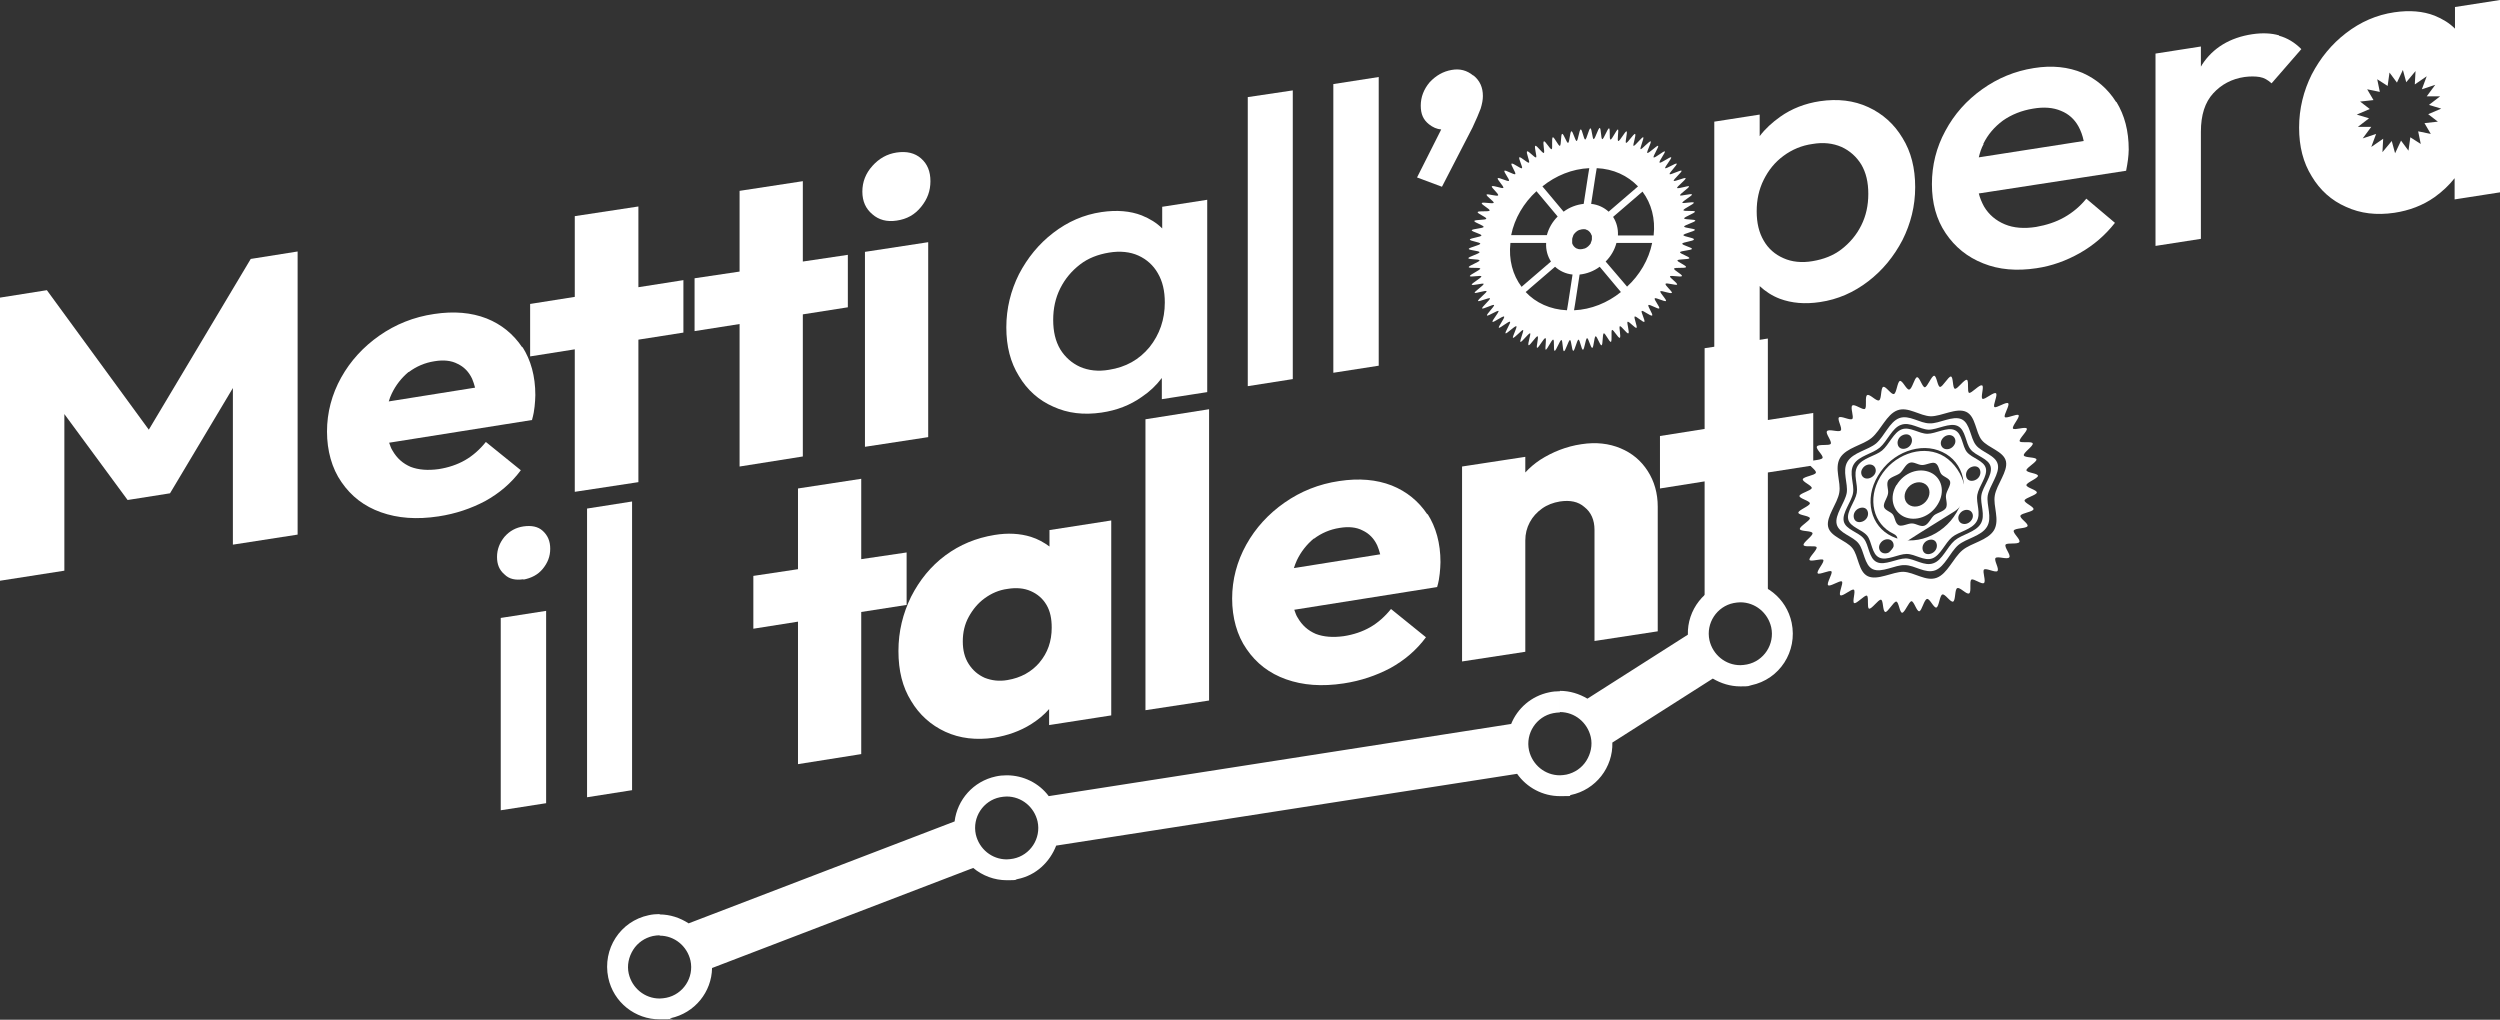
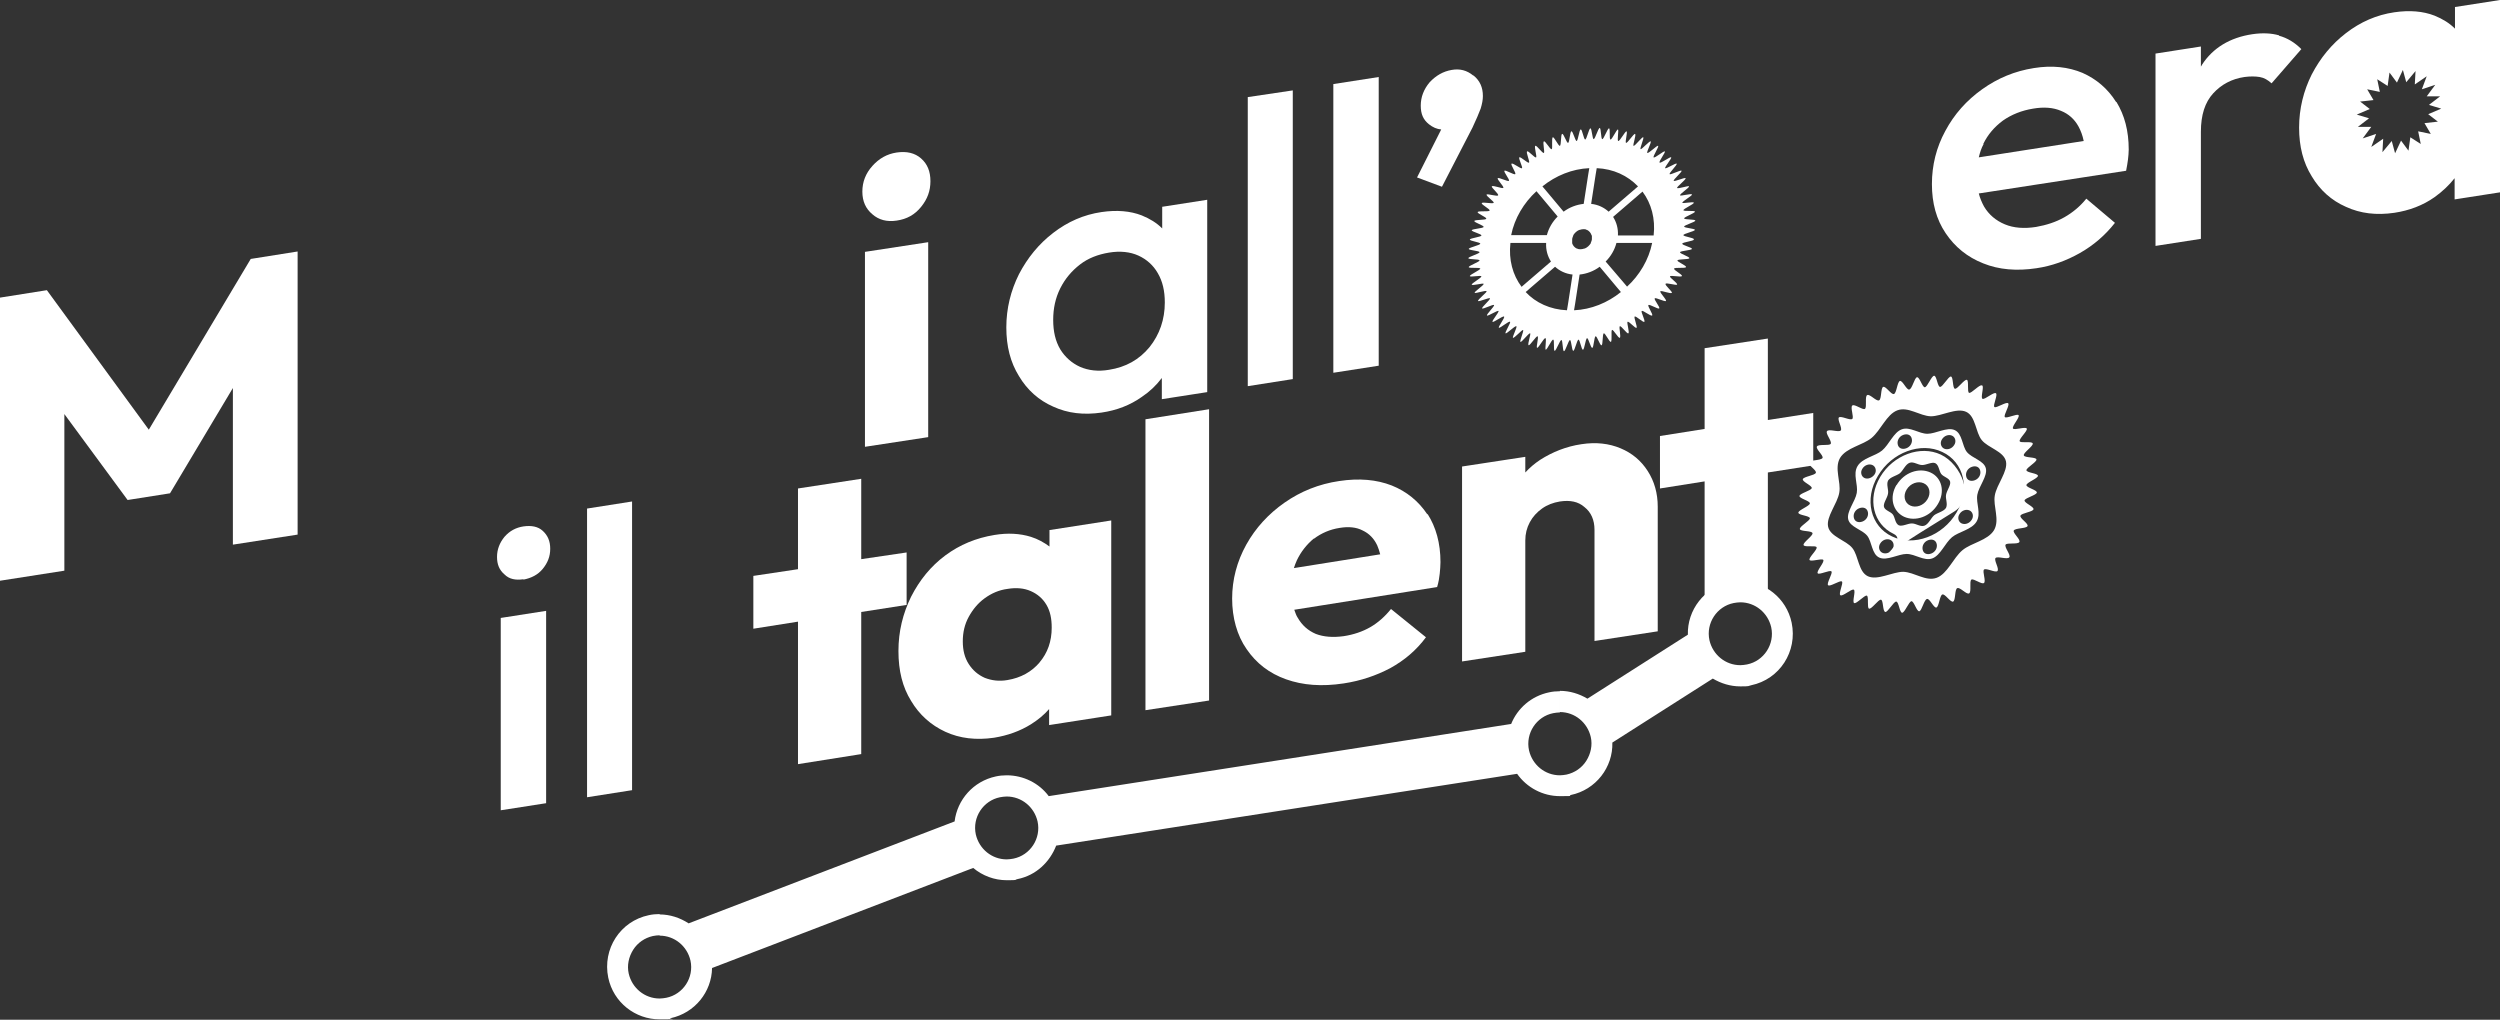
<svg xmlns="http://www.w3.org/2000/svg" id="Layer_1" data-name="Layer 1" version="1.1" viewBox="0 0 672 274.1">
  <rect x="0" y="0" width="672" height="274.1" fill="#333333" stroke="none" />
  <defs>
    <style>
      .cls-1 {
        fill: #fff;
        stroke-width: 0px;
      }
    </style>
  </defs>
  <polygon class="cls-1" points="67.4 69.6 40 115.5 12.6 78 0 80 0 156.1 17.3 153.4 17.3 111.3 34.3 134.4 45.7 132.6 62.6 104.3 62.6 146.4 80 143.7 80 67.6 67.4 69.6" />
-   <path class="cls-1" d="M140.4,93.4c-2.4-3.6-5.6-6.2-9.6-7.8-4.1-1.6-8.8-2-14.1-1.2-5.5.8-10.4,2.8-14.7,5.8-4.3,3-7.8,6.8-10.3,11.3-2.5,4.5-3.8,9.4-3.8,14.5s1.3,9.9,3.9,13.6c2.6,3.8,6.1,6.5,10.6,8.1,4.5,1.6,9.6,2,15.5,1.1,4.6-.7,8.7-2.1,12.5-4.1,3.8-2.1,7-4.8,9.6-8.3l-9.4-7.6c-1.6,2-3.5,3.7-5.6,4.9-2.1,1.2-4.5,2-7.1,2.4-2.9.4-5.4.2-7.5-.6-2.1-.9-3.7-2.3-4.9-4.4-.4-.6-.6-1.3-.9-2.1l38.4-6.1c.4-1.4.6-2.6.7-3.6.1-1.1.2-2.1.2-3.1,0-5.1-1.2-9.4-3.5-13ZM109.9,100c2-1.5,4.3-2.5,6.9-2.9,2.4-.4,4.5-.2,6.2.7,1.7.8,3,2.1,3.9,4,.3.7.6,1.6.8,2.4l-23.2,3.7c.2-.7.5-1.5.8-2.1,1.1-2.3,2.6-4.2,4.5-5.8Z" />
-   <polygon class="cls-1" points="183.7 75.3 171.6 77.2 171.6 55.5 154.5 58.1 154.5 79.8 142.5 81.7 142.5 95.8 154.5 93.9 154.5 132.2 171.6 129.6 171.6 91.3 183.7 89.4 183.7 75.3" />
-   <polygon class="cls-1" points="227.9 68.5 215.8 70.3 215.8 48.7 198.8 51.3 198.8 73 186.7 74.8 186.7 89 198.8 87.1 198.8 125.4 215.8 122.7 215.8 84.5 227.9 82.6 227.9 68.5" />
  <path class="cls-1" d="M241,59.3c-2.6.4-4.8-.2-6.5-1.7-1.8-1.5-2.7-3.5-2.7-6.1s.9-4.9,2.7-6.9c1.8-2,3.9-3.2,6.5-3.6,2.7-.4,4.9.1,6.6,1.6,1.7,1.5,2.5,3.5,2.5,6.1s-.8,4.8-2.5,6.9c-1.7,2.1-3.8,3.3-6.6,3.7M232.5,120.1v-52.4l17-2.6v52.4l-17,2.6Z" />
  <path class="cls-1" d="M312.4,55.6v5.8c-1.5-1.5-3.3-2.6-5.5-3.5-3.1-1.2-6.7-1.5-10.8-.9-4.8.7-9.1,2.6-13,5.6-3.9,3-6.9,6.7-9.2,11.1-2.2,4.4-3.4,9.2-3.4,14.3s1.1,9.4,3.4,13.1c2.2,3.7,5.3,6.5,9.2,8.2,3.9,1.8,8.2,2.3,13,1.6,4.1-.6,7.7-2,10.8-4.2,2.1-1.4,3.9-3.1,5.4-5.1v5.7l12.2-1.9v-51.7l-12.2,1.9ZM309,93.3c-2.8,3.4-6.4,5.4-10.9,6.1-2.9.5-5.5.2-7.8-.8-2.2-1-4-2.6-5.3-4.7-1.3-2.2-1.9-4.8-1.9-7.9s.6-5.9,1.9-8.5c1.3-2.6,3.1-4.7,5.3-6.4,2.2-1.7,4.8-2.7,7.8-3.2,3-.5,5.7-.2,7.9.8,2.2,1,4,2.6,5.2,4.7,1.3,2.2,1.9,4.8,1.9,7.9,0,4.6-1.4,8.6-4.1,12Z" />
  <polygon class="cls-1" points="335.4 103.8 335.4 26.1 347.5 24.3 347.5 101.9 335.4 103.8" />
  <polygon class="cls-1" points="358.4 100.2 358.4 22.6 370.6 20.7 370.6 98.3 358.4 100.2" />
  <path class="cls-1" d="M396,20.3c-1.7-1.4-3.6-1.9-5.8-1.5-2.3.4-4.2,1.5-5.9,3.3-1.6,1.9-2.4,4-2.4,6.3s.7,3.8,2.2,5c1,.8,2.1,1.3,3.3,1.4l-6.5,12.9,6.7,2.5,8.2-15.9c1-2.1,1.7-3.8,2.2-5.1.4-1.3.6-2.4.6-3.4,0-2.3-.8-4.1-2.5-5.5Z" />
-   <path class="cls-1" d="M511.4,37.1c-2.2-3.7-5.3-6.5-9.2-8.3-3.9-1.8-8.2-2.3-13-1.6-4,.6-7.6,2-10.7,4.2-2.1,1.5-4,3.2-5.5,5.2v-5.8l-12.2,1.9v73.3l12.2-1.9v-27.2c1.5,1.4,3.3,2.6,5.4,3.4,3.2,1.2,6.8,1.5,10.8.9,4.8-.7,9.1-2.6,13-5.6,3.9-3,6.9-6.7,9.2-11.1,2.2-4.4,3.4-9.1,3.4-14.2s-1.1-9.5-3.4-13.2ZM500.3,60.6c-1.3,2.6-3.1,4.7-5.3,6.4-2.2,1.7-4.8,2.7-7.8,3.2-2.9.5-5.6.2-7.8-.8-2.3-1-4.1-2.6-5.3-4.7-1.3-2.2-1.9-4.8-1.9-7.9s.6-5.9,1.9-8.5c1.3-2.6,3-4.7,5.3-6.4,2.3-1.7,4.9-2.8,7.8-3.2,2.9-.5,5.5-.2,7.8.8,2.2,1,4,2.6,5.3,4.7,1.3,2.2,1.9,4.8,1.9,7.9s-.6,5.9-1.9,8.5Z" />
  <path class="cls-1" d="M568.8,27.4c-2.2-3.5-5.2-6.1-9-7.8-3.8-1.6-8.2-2.1-13.1-1.3-5.1.8-9.7,2.7-13.9,5.7-4.2,3-7.5,6.7-9.9,11.2-2.4,4.4-3.6,9.2-3.6,14.3s1.2,9.5,3.7,13.2c2.5,3.7,5.8,6.4,10.1,8.1,4.2,1.7,9,2.1,14.3,1.3,4.1-.6,8-2,11.7-4.1,3.7-2.1,6.8-4.8,9.4-8.1l-7.7-6.5c-1.6,2-3.6,3.7-5.9,5-2.3,1.3-4.8,2.1-7.6,2.6-3.2.5-6,.3-8.4-.7-2.4-1-4.3-2.6-5.6-4.8-.6-1.1-1.1-2.3-1.4-3.5l39.6-6.1c.2-1.1.4-2.1.5-3,.1-.9.2-1.8.2-2.7,0-5-1.1-9.2-3.3-12.8ZM533.1,38.7c1.2-2.5,3-4.6,5.3-6.3,2.3-1.6,5-2.7,8.1-3.2,2.9-.5,5.4-.3,7.5.6,2,.8,3.6,2.2,4.7,4.2.6,1.1,1.1,2.4,1.4,3.9l-28.2,4.4c.3-1.3.7-2.5,1.3-3.6Z" />
  <path class="cls-1" d="M612.6,9.5c-2.1-.6-4.5-.7-7.2-.3-6,.9-10.6,3.7-13.5,8.2,0,.1-.2.3-.3.5v-5.4l-12.2,1.9v51.7l12.2-1.9v-28.8c0-4.5,1.1-7.9,3.3-10.3,2.2-2.4,5-3.9,8.4-4.4,1.5-.2,2.9-.2,4.1,0,1.2.2,2.2.8,3.2,1.7l8-9.2c-1.8-1.8-3.8-3-6-3.6Z" />
  <path class="cls-1" d="M659.9,1.9v5.8c-1.5-1.5-3.3-2.6-5.5-3.5-3.1-1.2-6.7-1.5-10.8-.9-4.8.7-9.1,2.6-13,5.6-3.9,3-6.9,6.7-9.2,11.1-2.2,4.4-3.4,9.2-3.4,14.3s1.1,9.4,3.4,13.1c2.2,3.7,5.3,6.5,9.2,8.2,3.9,1.8,8.2,2.3,13,1.6,4-.6,7.7-2,10.8-4.2,2.1-1.5,3.9-3.2,5.4-5.1v5.7l12.2-1.9V0l-12.2,1.9ZM655.3,32.7l-3.6.4,1.7,2.9-3.4-.7.7,3.4-2.8-1.8-.5,3.6-2-2.7-1.6,3.4-.9-3.3-2.5,3,.2-3.6-3.2,2.2,1.3-3.5-3.6,1.2,2.3-3.1h-3.6c0,0,3-2.3,3-2.3l-3.3-1,3.5-1.5-2.6-2,3.6-.4-1.7-2.9,3.4.7-.7-3.4,2.8,1.8.5-3.6,2,2.7,1.6-3.4.9,3.3,2.5-3-.2,3.6,3.2-2.2-1.3,3.5,3.6-1.2-2.3,3.1h3.6c0,0-3,2.3-3,2.3l3.3,1-3.5,1.5,2.6,2Z" />
  <path class="cls-1" d="M455.3,64.3c0-.4-2.8-.7-2.8-1.1,0-.4,3-1,3.1-1.4,0-.4-2.9-.5-2.9-.9,0-.4,3-1.2,3-1.6,0-.4-3-.2-3-.6,0-.4,2.9-1.4,2.9-1.8,0-.4-3,0-3.1-.4,0-.4,2.8-1.6,2.8-2,0-.4-3.1.3-3.1,0,0-.4,2.7-1.9,2.6-2.2-.1-.4-3.1.5-3.2.2-.1-.4,2.6-2.1,2.4-2.4-.1-.3-3.1.8-3.2.4-.1-.3,2.4-2.2,2.3-2.6-.2-.3-3,1-3.2.7-.2-.3,2.3-2.4,2.1-2.7-.2-.3-3,1.2-3.2.9-.2-.3,2.1-2.5,1.9-2.8-.2-.3-2.9,1.5-3.1,1.2-.2-.3,1.9-2.7,1.6-2.9-.2-.3-2.8,1.7-3.1,1.4-.3-.3,1.7-2.8,1.4-3-.3-.2-2.7,1.9-3,1.6-.3-.2,1.5-2.9,1.2-3.1-.3-.2-2.5,2.1-2.9,1.9-.3-.2,1.2-2.9.9-3.1-.3-.2-2.4,2.2-2.7,2.1-.3-.2,1-3,.7-3.2-.3-.2-2.2,2.4-2.6,2.3-.3-.1.8-3,.4-3.2-.4-.1-2,2.5-2.4,2.4-.4-.1.5-3,.1-3.1-.4,0-1.8,2.7-2.2,2.6-.4,0,.2-3-.1-3.1-.4,0-1.6,2.8-2,2.7-.4,0,0-3-.4-3-.4,0-1.4,2.9-1.8,2.9-.4,0-.3-3-.7-3s-1.2,2.9-1.6,3c-.4,0-.5-2.9-.9-2.9-.4,0-1,3-1.4,3-.4,0-.8-2.8-1.2-2.7-.4,0-.7,3-1.1,3.1-.4,0-1-2.7-1.4-2.6-.4,0-.5,3-.9,3.1-.4.1-1.2-2.6-1.6-2.4-.4.1-.2,3-.6,3.2-.4.1-1.5-2.4-1.9-2.3-.4.2,0,3-.3,3.2-.4.2-1.7-2.3-2.1-2.1-.4.2.3,2.9,0,3.1-.4.2-1.9-2.1-2.3-1.9-.4.2.5,2.9.2,3.1-.4.2-2.1-1.9-2.4-1.6-.4.2.8,2.8.5,3-.3.3-2.3-1.7-2.6-1.4-.3.3,1,2.7.7,2.9-.3.3-2.4-1.5-2.8-1.2-.3.3,1.3,2.5,1,2.8-.3.3-2.6-1.2-2.9-.9-.3.3,1.5,2.4,1.2,2.7-.3.3-2.7-1-3-.7-.3.3,1.7,2.2,1.5,2.6-.3.3-2.8-.8-3.1-.4-.2.3,1.9,2,1.7,2.4-.2.4-2.9-.5-3.1-.2-.2.4,2.1,1.9,1.9,2.2-.2.4-3-.3-3.2.1-.2.4,2.3,1.6,2.1,2-.2.4-3,0-3.2.4-.2.4,2.5,1.4,2.3,1.8-.1.4-3.1.2-3.2.6-.1.4,2.6,1.2,2.5,1.6-.1.4-3.1.5-3.2.9,0,.4,2.7,1,2.6,1.4,0,.4-3.1.7-3.1,1.1,0,.4,2.8.7,2.8,1.1,0,.4-3,1-3.1,1.4,0,.4,2.9.5,2.9.9,0,.4-3,1.2-3,1.6,0,.4,3,.2,3,.6,0,.4-2.9,1.4-2.9,1.8,0,.4,3,0,3.1.4,0,.4-2.8,1.6-2.8,2,0,.4,3.1-.3,3.1.1,0,.4-2.7,1.9-2.6,2.2.1.4,3.1-.5,3.2-.2.1.4-2.6,2.1-2.4,2.4.1.3,3.1-.8,3.2-.4.1.3-2.4,2.2-2.3,2.6.2.3,3-1,3.2-.7.2.3-2.3,2.4-2.1,2.7.2.3,3-1.2,3.2-.9.2.3-2.1,2.5-1.9,2.8.2.3,2.9-1.5,3.1-1.2.2.3-1.9,2.7-1.6,2.9.2.3,2.8-1.7,3.1-1.4.3.3-1.7,2.8-1.4,3s2.7-1.9,3-1.6c.3.2-1.5,2.9-1.2,3.1.3.2,2.5-2.1,2.9-1.9.3.2-1.2,3-.9,3.1.3.2,2.4-2.2,2.7-2.1.3.2-1,3-.7,3.2.3.2,2.2-2.4,2.6-2.3.3.1-.8,3-.4,3.2.4.1,2-2.5,2.4-2.4.4.1-.5,3.1-.1,3.1.4,0,1.8-2.7,2.2-2.6.4,0-.2,3,.1,3.1.4,0,1.6-2.8,2-2.7.4,0,0,3,.4,3,.4,0,1.4-2.9,1.8-2.9.4,0,.3,3,.7,3s1.2-2.9,1.6-3c.4,0,.5,2.9.9,2.9.4,0,1-3,1.4-3,.4,0,.8,2.8,1.2,2.7.4,0,.7-3,1.1-3.1.4,0,1,2.7,1.4,2.6.4,0,.5-3,.9-3.1.4-.1,1.2,2.6,1.6,2.4.4-.1.2-3,.6-3.2.4-.1,1.5,2.4,1.9,2.3.4-.2,0-3,.3-3.2.4-.2,1.7,2.3,2.1,2.1.4-.2-.3-2.9,0-3.1.4-.2,1.9,2.1,2.3,1.9.4-.2-.5-2.9-.2-3.1.4-.2,2.1,1.9,2.4,1.6.3-.2-.8-2.8-.5-3,.3-.3,2.3,1.7,2.6,1.4.3-.3-1-2.7-.7-2.9.3-.3,2.4,1.5,2.8,1.2.3-.3-1.3-2.5-1-2.8.3-.3,2.6,1.2,2.9.9.3-.3-1.5-2.4-1.2-2.7.3-.3,2.7,1,3,.7.3-.3-1.7-2.2-1.5-2.6.3-.3,2.8.8,3.1.4.2-.3-1.9-2-1.7-2.4.2-.4,2.9.5,3.1.2.2-.4-2.1-1.9-1.9-2.2.2-.4,3,.3,3.2-.1.2-.4-2.3-1.6-2.1-2,.2-.4,3,0,3.2-.4.2-.4-2.4-1.4-2.3-1.8.1-.4,3.1-.2,3.2-.6.1-.4-2.6-1.2-2.5-1.6.1-.4,3.1-.5,3.2-.9,0-.4-2.7-1-2.6-1.4,0-.4,3.1-.7,3.1-1.1M428.9,47l.3-1.8c4.5.2,8.3,2,11.1,4.9l-1.5,1.3-6.4,5.5c-1.2-1.1-2.8-1.9-4.7-2.1l1.2-7.8ZM427.9,63.3c0,.3,0,.6,0,1,0,.3-.2.7-.3,1,0,0,0,0,0,.1-.4.6-.9,1.1-1.6,1.4,0,0,0,0-.1,0-.3.1-.7.2-1,.2s-.7,0-1-.2c0,0,0,0-.1,0-.6-.3-1-.8-1.2-1.4,0,0,0,0,0-.1,0-.3,0-.6,0-1,0-.3.2-.7.3-1,0,0,0,0,0-.1.4-.6.9-1.1,1.6-1.4,0,0,0,0,.1,0,.3-.1.7-.2,1-.2s.7,0,.9.2c0,0,0,0,.1,0,.6.3,1,.8,1.2,1.4,0,0,0,0,0,.1M427.2,45.2l-.3,1.8-1.2,7.8c-1.9.2-3.8.9-5.4,2.1l-4.6-5.5-1.1-1.3c3.6-2.9,8-4.7,12.6-4.9M413,51.4l1.1,1.3,4.6,5.5c-1.4,1.4-2.4,3.1-2.9,5h-9.6c.9-4.5,3.4-8.7,6.8-11.8M409,77.1c-2.4-3.2-3.5-7.3-3-11.8h9.6c-.1,1.9.4,3.6,1.3,5l-6.4,5.5-1.5,1.3ZM421.5,81.6l-.3,1.8c-4.5-.2-8.4-2-11.1-4.9l1.5-1.3,6.4-5.5c1.2,1.1,2.8,1.9,4.7,2.1l-1.2,7.8ZM423.1,83.4l.3-1.8,1.2-7.8c1.9-.2,3.8-.9,5.4-2.1l4.6,5.5,1.1,1.3c-3.6,2.9-8,4.7-12.6,4.9M437.4,77.1l-1.1-1.3-4.7-5.5c1.4-1.4,2.4-3.1,2.9-5h9.6c-.9,4.5-3.4,8.7-6.8,11.8M442.7,63.3h-7.8c.1-1.9-.4-3.6-1.3-5l6.4-5.5,1.5-1.3c2.4,3.2,3.5,7.3,3,11.8h-1.8Z" />
  <path class="cls-1" d="M140.7,155.7c-2.1.3-3.8,0-5.1-1.3-1.4-1.2-2-2.7-2-4.7s.7-3.8,2-5.4c1.4-1.6,3.1-2.5,5.1-2.8,2.1-.3,3.9,0,5.2,1.2,1.3,1.2,2,2.7,2,4.8s-.7,3.8-2,5.4c-1.3,1.6-3.1,2.5-5.2,2.9M134.6,217.8v-51.7l12.2-1.9v51.7l-12.2,1.9Z" />
  <polygon class="cls-1" points="157.8 214.3 157.8 136.7 169.9 134.8 169.9 212.4 157.8 214.3" />
  <polygon class="cls-1" points="243.7 148.5 231.5 150.3 231.5 128.7 214.5 131.3 214.5 153 202.5 154.8 202.5 169 214.5 167.1 214.5 205.4 231.5 202.7 231.5 164.5 243.7 162.6 243.7 148.5" />
  <path class="cls-1" d="M282.1,142.5v4.4c-1.5-1.1-3.1-2-5-2.6-2.9-.9-6.2-1.1-9.8-.5-4.9.8-9.3,2.6-13.2,5.5-3.9,2.9-6.9,6.6-9.2,11.1-2.2,4.5-3.4,9.3-3.4,14.6s1.1,9.7,3.4,13.4c2.2,3.7,5.3,6.5,9.2,8.3,3.9,1.8,8.3,2.3,13.1,1.6,3.7-.6,7-1.8,9.9-3.6,1.9-1.2,3.5-2.5,4.9-4.1v4.3l16.7-2.6v-52.4l-16.7,2.6ZM279.5,178c-2.2,2.6-5.1,4.2-8.7,4.8-2.3.4-4.3.1-6.1-.6-1.8-.8-3.2-2-4.3-3.7-1.1-1.7-1.6-3.7-1.6-6.1s.5-4.6,1.6-6.6c1.1-2,2.5-3.7,4.3-5,1.8-1.3,3.8-2.2,6.1-2.5,2.4-.4,4.5-.2,6.3.6,1.8.8,3.2,2,4.2,3.7,1,1.7,1.4,3.7,1.4,6.1,0,3.7-1.1,6.8-3.3,9.4Z" />
  <polygon class="cls-1" points="307.9 190.9 307.9 112.7 325 110 325 188.3 307.9 190.9" />
  <path class="cls-1" d="M383.7,138.3c-2.4-3.6-5.6-6.2-9.6-7.8-4.1-1.6-8.8-2-14.1-1.2-5.5.8-10.4,2.8-14.7,5.8-4.3,3-7.8,6.8-10.3,11.3-2.5,4.5-3.8,9.4-3.8,14.5s1.3,9.9,3.9,13.6c2.6,3.8,6.1,6.5,10.6,8.1,4.5,1.6,9.6,2,15.5,1.1,4.6-.7,8.7-2.1,12.5-4.1,3.8-2.1,7-4.8,9.6-8.3l-9.4-7.6c-1.6,2-3.5,3.7-5.6,4.9s-4.5,2-7.1,2.4c-2.9.4-5.4.2-7.5-.6-2.1-.9-3.7-2.3-4.9-4.4-.4-.6-.6-1.3-.9-2.1l38.4-6.1c.4-1.3.6-2.6.7-3.6.1-1.1.2-2.1.2-3.1,0-5.1-1.2-9.4-3.5-13ZM353.2,144.8c2-1.5,4.3-2.5,6.9-2.9,2.4-.4,4.5-.2,6.2.7,1.7.8,3,2.1,3.9,4,.3.7.6,1.6.8,2.4l-23.2,3.7c.2-.7.5-1.4.8-2.1,1.1-2.3,2.6-4.2,4.5-5.8Z" />
  <path class="cls-1" d="M442.9,126.6c-1.8-2.8-4.2-4.8-7.3-6.1-3.1-1.3-6.6-1.7-10.5-1.1-4.1.6-7.8,2.1-11.1,4.2-1.5,1-2.8,2.1-4,3.4v-4.2l-17,2.6v52.4l17-2.6v-29.9c0-1.8.4-3.4,1.2-4.9.8-1.5,1.9-2.7,3.3-3.7,1.4-1,3-1.6,4.8-1.9,2.7-.4,4.9,0,6.6,1.5,1.8,1.4,2.7,3.5,2.7,6.1v29.9l17-2.6v-33.5c0-3.6-.9-6.8-2.7-9.6Z" />
  <path class="cls-1" d="M532.7,103.6c-.6-.3-2.8,2.2-3.4,2-.6-.2,0-3.3-.6-3.5-.7-.2-2.5,2.5-3.2,2.4-.7-.1-.4-3.2-1.1-3.3-.7,0-2.2,2.8-2.9,2.8-.7,0-.9-3-1.6-3-.7,0-1.8,3-2.5,3.1-.7,0-1.4-2.8-2.1-2.7-.7.1-1.3,3.2-2.1,3.3-.7.2-1.8-2.5-2.5-2.3-.7.2-.9,3.3-1.6,3.5-.7.3-2.2-2.2-2.9-1.9-.7.3-.4,3.3-1.1,3.6-.7.4-2.5-1.8-3.2-1.4-.7.4,0,3.2-.6,3.7-.6.4-2.8-1.4-3.4-.9-.6.5.5,3.1,0,3.6-.6.5-3-.9-3.6-.4-.5.6,1,2.9.5,3.5-.5.6-3.2-.5-3.7.2-.5.6,1.4,2.7,1,3.4-.4.6-3.3,0-3.7.7-.4.7,1.8,2.4,1.5,3.1-.4.7-3.4.5-3.7,1.2-.3.7,2.2,2.1,1.9,2.8-.3.7-3.3,1-3.5,1.7-.2.7,2.5,1.7,2.4,2.4-.2.7-3.2,1.4-3.3,2.1-.1.7,2.8,1.3,2.8,2,0,.7-3.1,1.8-3.1,2.5,0,.7,3,.8,3.1,1.5,0,.7-2.8,2.2-2.7,2.9.1.7,3.2.4,3.4,1.1.2.7-2.6,2.5-2.4,3.2s3.3,0,3.5.6c.3.6-2.2,2.8-1.9,3.4.3.6,3.3-.5,3.7,0,.4.6-1.9,3-1.5,3.6.4.5,3.3-1,3.7-.5.4.5-1.4,3.2-.9,3.7.5.5,3.2-1.4,3.7-1,.5.4-1,3.3-.4,3.7.6.4,3-1.8,3.6-1.5.6.3-.5,3.3.1,3.6.6.3,2.8-2.2,3.4-2,.6.2,0,3.3.6,3.5.7.2,2.5-2.5,3.2-2.4.7.1.4,3.2,1.2,3.3.7,0,2.2-2.8,2.9-2.8.7,0,.9,3,1.6,3,.7,0,1.8-3,2.5-3.1.7,0,1.4,2.8,2.1,2.7.7-.1,1.3-3.2,2.1-3.3.7-.2,1.8,2.5,2.5,2.3.7-.2.9-3.3,1.6-3.5.7-.3,2.2,2.2,2.9,1.9.7-.3.4-3.3,1.1-3.6.7-.4,2.5,1.8,3.2,1.4.7-.4,0-3.2.6-3.7.6-.4,2.8,1.4,3.4.9.6-.5-.5-3.1,0-3.6.6-.5,3,.9,3.6.4.6-.6-1-2.9-.5-3.5.5-.6,3.2.5,3.7-.2.5-.6-1.4-2.7-1-3.4.4-.6,3.3,0,3.7-.7.4-.7-1.8-2.4-1.5-3.1.4-.7,3.4-.5,3.7-1.2.3-.7-2.2-2.1-1.9-2.8.3-.7,3.3-1,3.5-1.7.2-.7-2.5-1.7-2.4-2.4.2-.7,3.2-1.4,3.3-2.1.1-.7-2.8-1.3-2.8-2,0-.7,3.1-1.8,3.1-2.5,0-.7-3-.8-3.1-1.5,0-.7,2.8-2.2,2.7-2.9-.1-.7-3.2-.4-3.4-1.1-.2-.7,2.6-2.5,2.4-3.2-.2-.7-3.3,0-3.5-.6-.3-.6,2.2-2.8,1.9-3.4-.3-.6-3.3.5-3.7,0-.4-.6,1.9-3,1.5-3.6-.4-.5-3.3,1-3.7.5-.4-.5,1.4-3.2.9-3.7-.5-.5-3.2,1.4-3.7,1-.5-.4,1-3.3.4-3.7-.6-.4-3,1.8-3.6,1.5-.6-.3.5-3.3-.1-3.6M532.7,118.3c1.7,2.1,5.9,3,6.5,5.7.6,2.7-2.5,6.2-3,9.2-.5,2.9,1.4,6.5-.2,9.3-1.7,2.8-6.1,3.4-8.5,5.4-2.5,2.1-4,6.3-6.9,7.4-2.9,1.1-6-1.5-9-1.6-2.9,0-6.9,2.4-9.5,1.2-2.6-1.2-2.5-5.5-4.2-7.6-1.7-2.1-5.9-3-6.5-5.7-.6-2.7,2.5-6.2,3-9.2.5-2.9-1.4-6.5.2-9.3,1.7-2.8,6.1-3.4,8.5-5.4,2.5-2.1,4-6.3,6.9-7.4,2.9-1.1,6,1.5,9,1.6,2.9,0,6.9-2.4,9.5-1.2,2.6,1.2,2.5,5.5,4.2,7.6" />
-   <path class="cls-1" d="M510.5,112.4c-2.6,1-4,4.9-6.2,6.8-2.2,1.8-6.2,2.4-7.7,4.9-1.5,2.5.2,5.8-.2,8.4-.5,2.7-3.3,5.9-2.7,8.4.6,2.5,4.4,3.2,5.9,5.2,1.5,1.9,1.5,5.8,3.8,6.9,2.4,1.1,6-1.2,8.6-1.1,2.7,0,5.5,2.4,8.2,1.4,2.6-1,4-4.9,6.2-6.8,2.2-1.8,6.2-2.4,7.7-4.9,1.5-2.5-.2-5.8.2-8.4.5-2.7,3.3-5.9,2.7-8.4-.6-2.5-4.4-3.2-5.9-5.2-1.5-1.9-1.5-5.8-3.8-6.9-2.4-1.1-6,1.2-8.6,1.1-2.7,0-5.5-2.4-8.2-1.4M529.7,120.8c1.4,1.8,4.9,2.4,5.4,4.7.5,2.3-2.1,5.2-2.5,7.6-.4,2.4,1.2,5.4-.2,7.7-1.4,2.3-5,2.8-7,4.5-2,1.7-3.3,5.3-5.7,6.1-2.4.9-5-1.2-7.4-1.3-2.4,0-5.7,2-7.8,1-2.2-1-2.1-4.6-3.5-6.3-1.4-1.8-4.9-2.4-5.4-4.7-.5-2.3,2.1-5.2,2.5-7.6.4-2.4-1.2-5.4.2-7.7,1.4-2.3,5-2.8,7-4.5,2-1.7,3.3-5.3,5.7-6.1,2.4-.9,5,1.2,7.4,1.3,2.4,0,5.7-2,7.8-1,2.2,1,2.1,4.6,3.5,6.3" />
  <path class="cls-1" d="M511.2,115.4c-2.2.8-3.4,4.1-5.3,5.7-1.8,1.5-5.3,2-6.6,4.2-1.3,2.2.2,4.9-.2,7.2-.4,2.3-2.8,5-2.3,7.1.5,2.1,3.7,2.7,5.1,4.4,1.3,1.6,1.2,5,3.3,5.9,2,.9,5.1-1,7.3-1,2.3,0,4.7,2,6.9,1.2,2.2-.8,3.4-4.1,5.3-5.7,1.8-1.5,5.3-2,6.6-4.2,1.3-2.2-.2-4.9.2-7.2.4-2.3,2.8-5,2.3-7.1-.5-2.1-3.7-2.7-5.1-4.4-1.3-1.6-1.2-5-3.3-5.9-2-.9-5.1,1-7.3,1-2.3,0-4.7-2-6.9-1.2M508.7,147.6c-.6,1-1.8,1.4-2.7,1-.9-.4-1.2-1.6-.6-2.5.6-1,1.8-1.4,2.7-1,.9.4,1.2,1.6.6,2.5M500.6,126c.6-1,1.8-1.4,2.7-1,.9.4,1.2,1.6.6,2.5s-1.8,1.4-2.7,1c-.9-.4-1.2-1.6-.6-2.5M498.3,139.1c-.2-1,.4-2.1,1.5-2.5,1.1-.4,2.1,0,2.3,1.1.2,1-.4,2.1-1.5,2.5-1.1.4-2.1,0-2.3-1.1M520.6,146.3c.2,1-.4,2.1-1.5,2.5-1.1.4-2.1,0-2.3-1.1-.2-1,.4-2.1,1.5-2.5,1.1-.4,2.1,0,2.3,1.1M530,139.7c-.6,1-1.8,1.4-2.7,1-.9-.4-1.2-1.6-.6-2.5.6-1,1.8-1.4,2.7-1,.9.4,1.2,1.6.6,2.5M525.9,137.8c-3.7,6.3-11.5,9.2-17.3,6.4-5.8-2.7-7.6-10-3.8-16.3,3.7-6.3,11.5-9.2,17.3-6.4,5.8,2.7,7.6,10,3.8,16.3M532.3,126.6c.2,1-.4,2.1-1.5,2.5-1.1.4-2.1,0-2.3-1.1-.2-1,.4-2.1,1.5-2.5,1.1-.4,2.1,0,2.3,1.1M513.9,118c.2,1-.4,2.1-1.5,2.5-1.1.4-2.1,0-2.3-1.1-.2-1,.4-2.1,1.5-2.5,1.1-.4,2.1,0,2.3,1.1M524.7,117.1c.9.4,1.2,1.6.6,2.5-.6,1-1.8,1.4-2.7,1s-1.2-1.6-.6-2.5c.6-1,1.8-1.4,2.7-1" />
  <path class="cls-1" d="M505.4,128.2c-3.5,5.9-1.9,12.7,3.6,15.3s-14.3,12.8,16.3-6c5.8-3.6,1.9-12.7-3.6-15.3-5.5-2.6-12.8.1-16.3,6M521.8,127.4c.6.8,2.2,1.1,2.4,2.1.2,1-.9,2.3-1.1,3.5-.2,1.1.5,2.4,0,3.5-.6,1-2.3,1.3-3.2,2-.9.8-1.5,2.4-2.6,2.8-1.1.4-2.2-.6-3.4-.6-1.1,0-2.6.9-3.5.5-1-.5-1-2.1-1.6-2.9-.6-.8-2.2-1.1-2.4-2.1-.2-1,.9-2.3,1.1-3.5.2-1.1-.5-2.4,0-3.5.6-1,2.3-1.3,3.2-2,.9-.8,1.5-2.4,2.6-2.8,1.1-.4,2.2.6,3.4.6,1.1,0,2.6-.9,3.5-.5,1,.5,1,2.1,1.6,2.9" />
  <path class="cls-1" d="M509.8,130.3c-2,3.3-1.1,7.1,2,8.6,3.1,1.4,7.1,0,9.1-3.4,2-3.3,1.1-7.1-2-8.5-3.1-1.4-7.1,0-9.1,3.4M518.1,134.2c-1,1.7-3.1,2.4-4.6,1.7-1.6-.7-2-2.7-1-4.3,1-1.7,3.1-2.4,4.6-1.7,1.6.7,2,2.7,1,4.3" />
  <path class="cls-1" d="M475.2,112.7v-21.7l-17,2.6v21.7l-12,1.9v14.1l12-1.9v34.8s0,0,0,0c1.6-2.5,4.2-4.3,7.1-4.9.8-.2,1.6-.2,2.4-.2,2.8,0,5.5,1.1,7.5,2.9v-35l12.2-1.9v-14.1l-12.2,1.9Z" />
  <g>
    <polygon class="cls-1" points="270.4 208.3 270.4 208.3 270.4 208.3 270.4 208.3" />
    <polygon class="cls-1" points="177 245.8 177 245.8 177 245.8 177 245.8" />
    <polygon class="cls-1" points="419.2 185.7 419.2 185.7 419.2 185.7 419.2 185.7" />
    <path class="cls-1" d="M481.6,167.4c-1.4-6.7-7.3-11.2-13.8-11.2v5.7c4,0,7.4,2.8,8.3,6.7,1,4.6-2,9.1-6.5,10-.6.1-1.2.2-1.8.2-4,0-7.4-2.8-8.3-6.7-1-4.6,2-9.1,6.5-10,.6-.1,1.2-.2,1.8-.2v-5.7s0,0,0,0c-1,0-2,.1-2.9.3-6.8,1.4-11.4,7.5-11.2,14.1l-27,17.2c-2.2-1.3-4.7-2.1-7.4-2.1v5.7c4,0,7.4,2.8,8.3,6.7.5,2.2,0,4.5-1.2,6.4-1.2,1.9-3.1,3.2-5.3,3.7-.6.1-1.2.2-1.8.2-4,0-7.4-2.8-8.3-6.7-1-4.6,2-9.1,6.5-10,.6-.1,1.2-.2,1.8-.2v-5.7s0,0,0,0c-1,0-2,.1-2.9.3-4.8,1-8.5,4.3-10.2,8.5l-124.3,19.4c-2.6-3.5-6.8-5.6-11.3-5.6v5.7c4,0,7.4,2.8,8.3,6.7,1,4.6-2,9.1-6.5,10-.6.1-1.2.2-1.8.2-4,0-7.4-2.8-8.3-6.7-1-4.6,2-9.1,6.5-10,.6-.1,1.2-.2,1.8-.2v-5.7s0,0,0,0c-1,0-2,.1-2.9.3-6.1,1.3-10.4,6.3-11.1,12.1l-71.5,27.4c-2.3-1.5-5-2.4-7.8-2.4v5.7c4,0,7.4,2.8,8.3,6.7,1,4.6-2,9.1-6.5,10-.6.1-1.2.2-1.8.2-4,0-7.4-2.8-8.3-6.7-.5-2.2,0-4.5,1.2-6.4,1.2-1.9,3.1-3.2,5.3-3.7.6-.1,1.2-.2,1.8-.2v-5.7s0,0,0,0c-1,0-2,.1-2.9.3-7.7,1.6-12.5,9.1-10.9,16.8,1.4,6.7,7.3,11.2,13.8,11.2s2-.1,2.9-.3c6.6-1.4,11.1-7.1,11.2-13.5l70.2-26.9c2.5,2.1,5.7,3.3,9,3.3s2-.1,2.9-.3c5-1,8.7-4.6,10.4-9l123.9-19.3c2.6,3.7,6.9,6,11.5,6s2-.1,2.9-.3c6.8-1.4,11.4-7.5,11.2-14.1l27-17.2c2.2,1.3,4.7,2.1,7.4,2.1s2-.1,2.9-.3c7.7-1.6,12.5-9.1,10.9-16.8Z" />
    <polygon class="cls-1" points="467.8 156.1 467.8 156.1 467.8 156.1 467.8 156.1" />
  </g>
</svg>